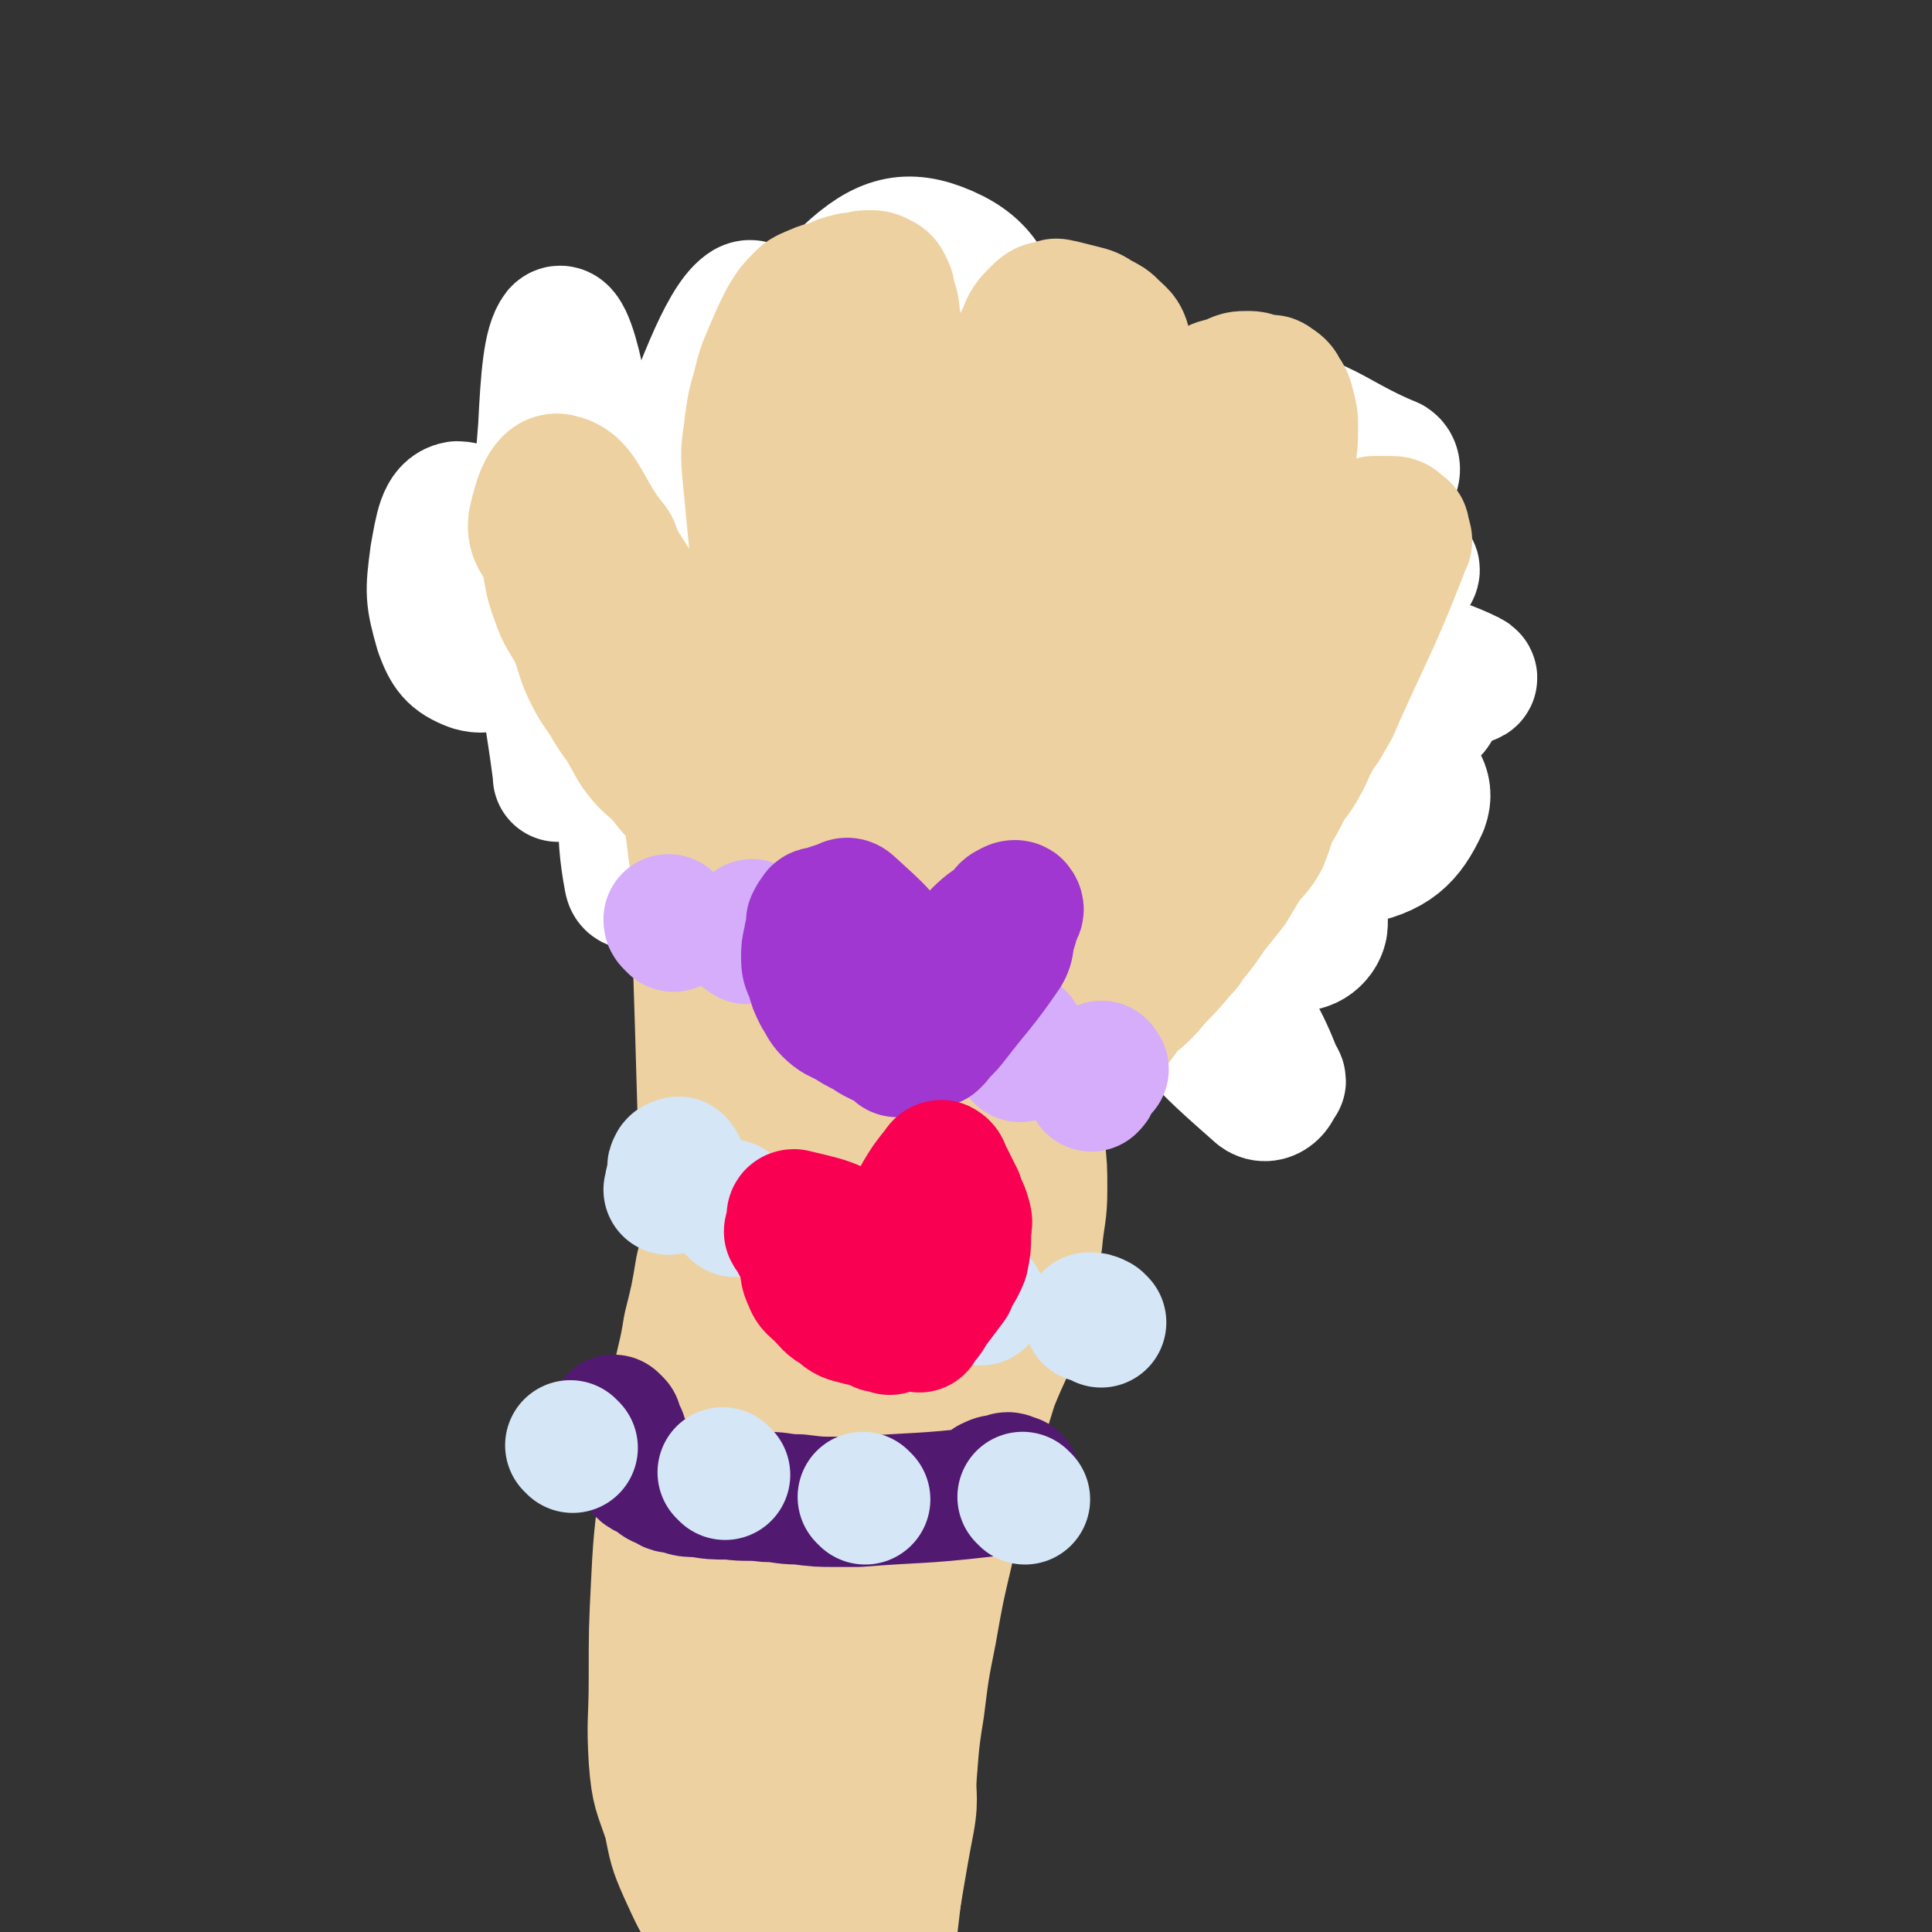
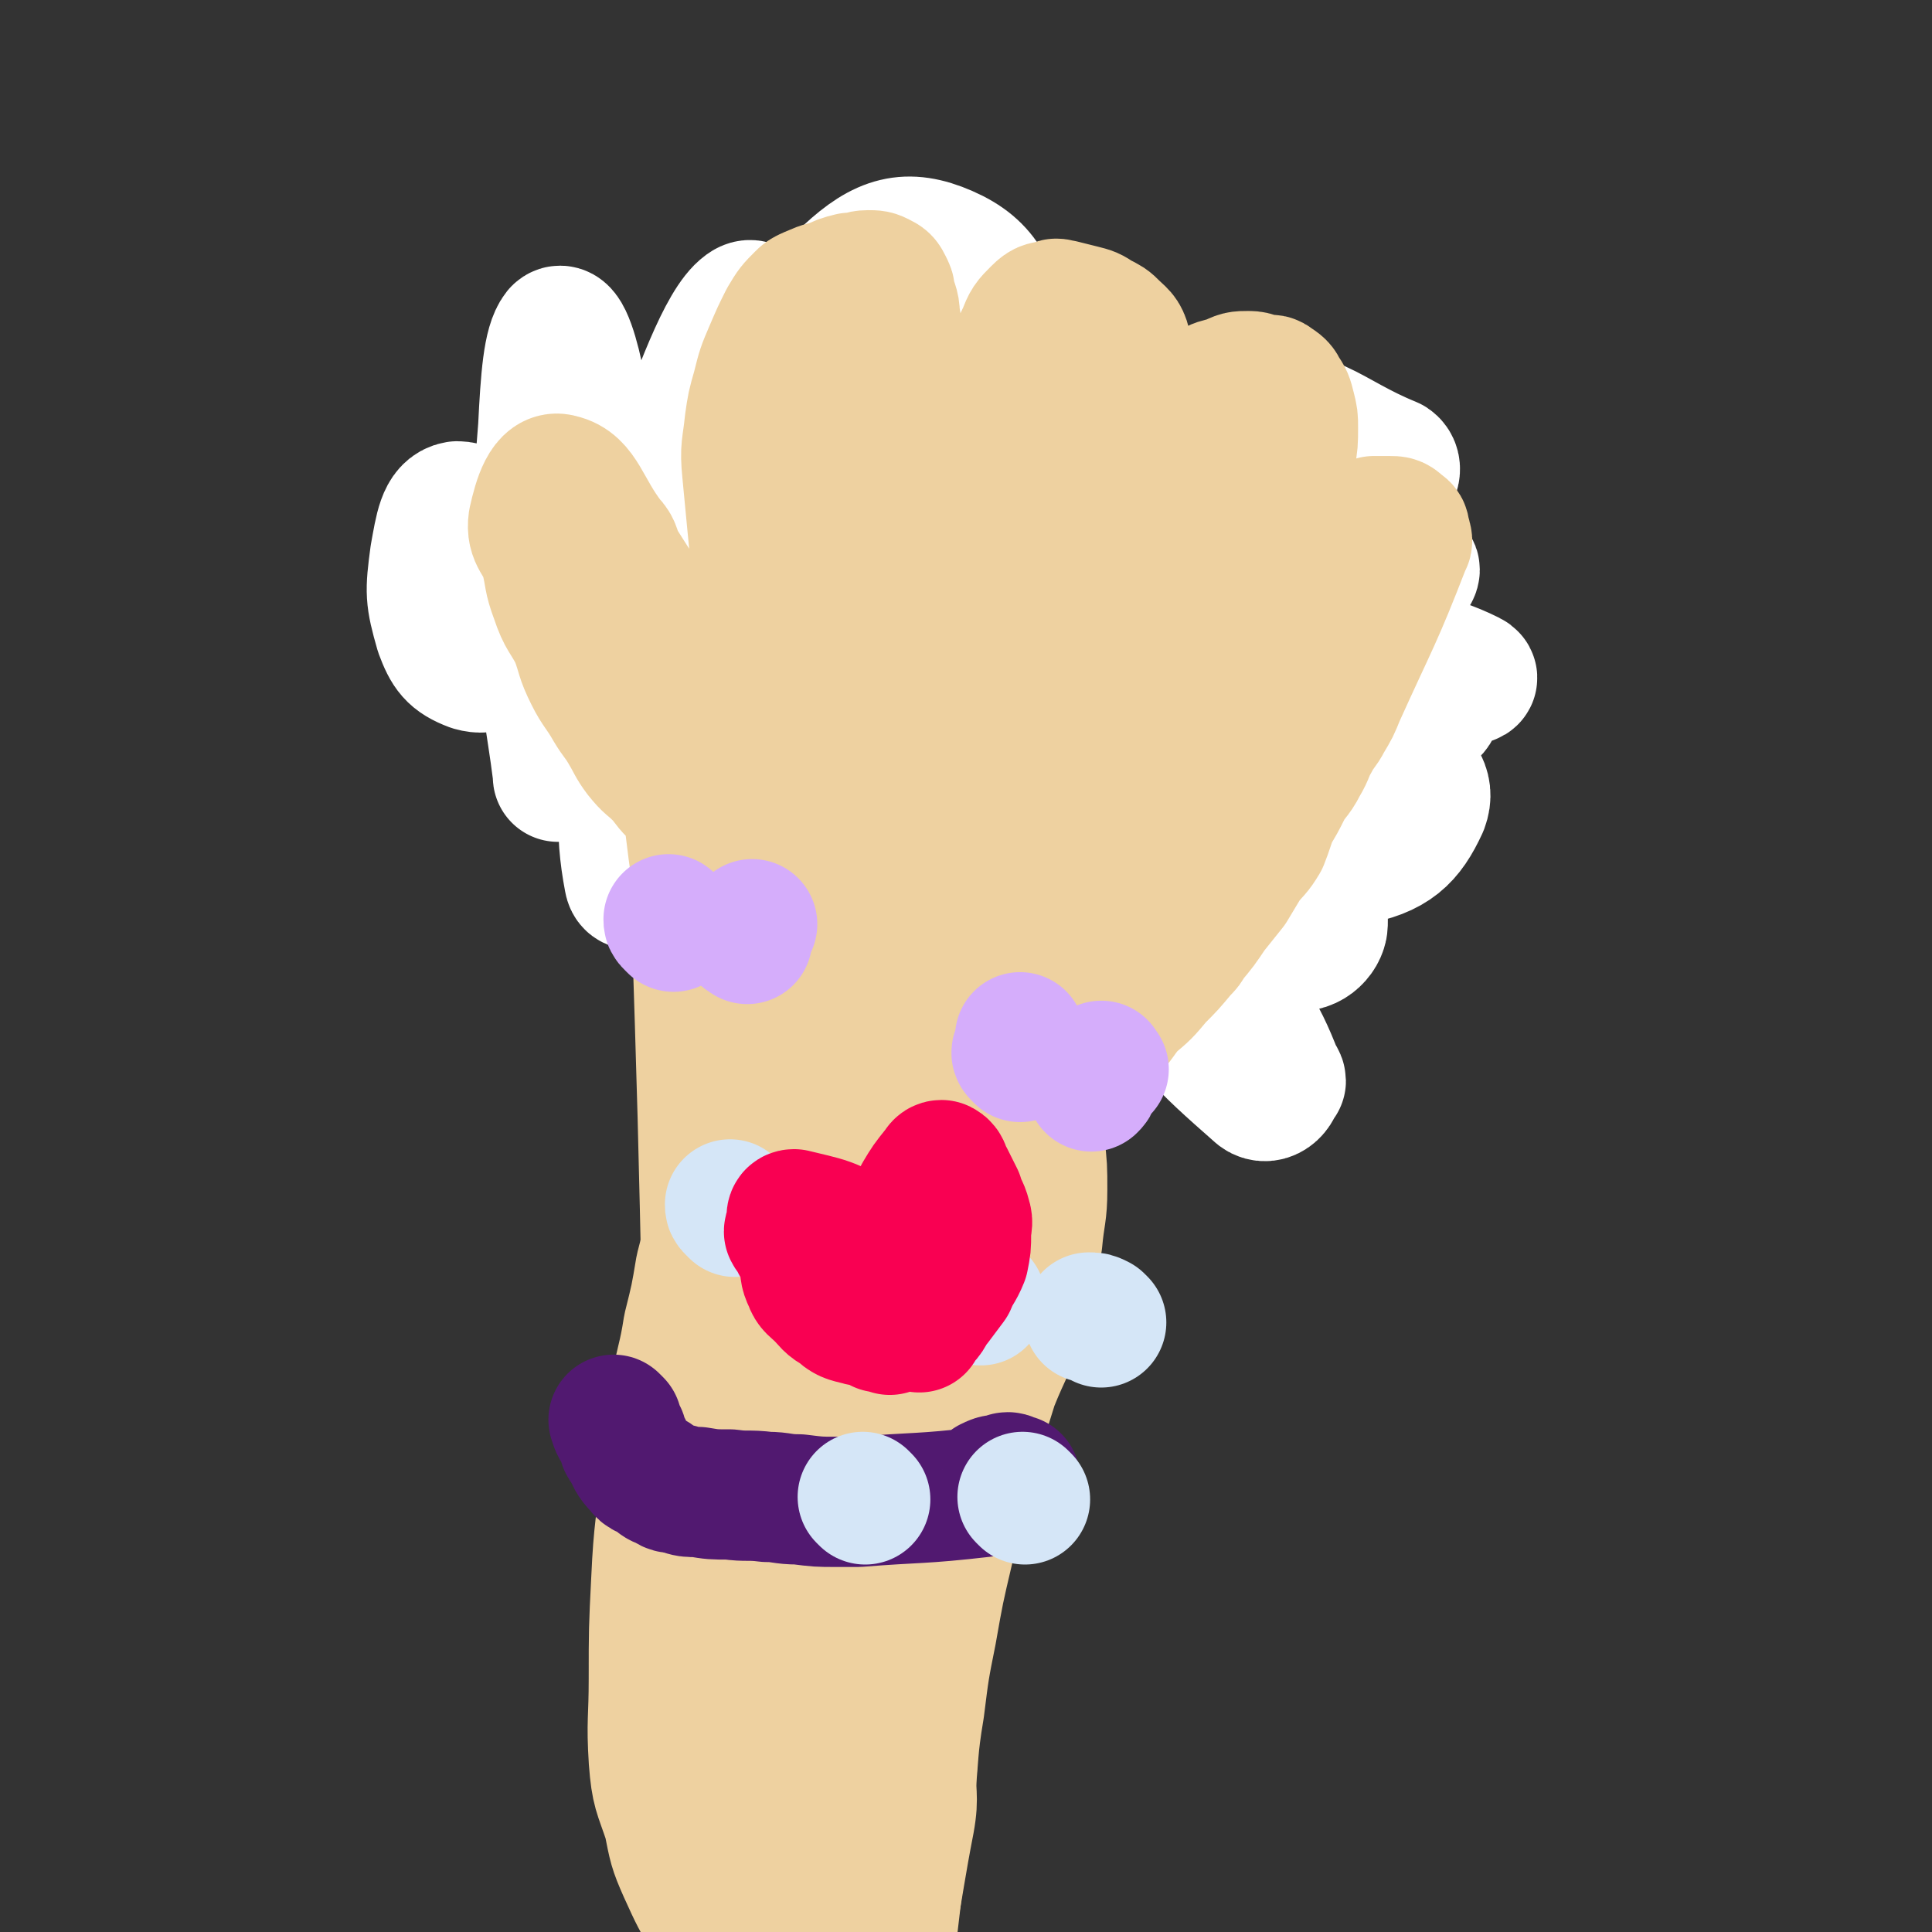
<svg xmlns="http://www.w3.org/2000/svg" viewBox="0 0 786 786" version="1.1">
  <rect x="0" y="0" width="786" height="786" fill="#333333" stroke="none" />
  <g fill="none" stroke="#EED1A0" stroke-width="27" stroke-linecap="round" stroke-linejoin="round">
    <path d="M274,332c-1,-1 -1,-1 -1,-1 -1,-1 -1,-1 -2,-1 -4,-2 -4,-1 -8,-3 -5,-3 -5,-3 -10,-8 -5,-5 -6,-5 -10,-11 -4,-5 -4,-6 -7,-12 -3,-6 -3,-6 -5,-12 -2,-7 -1,-7 -3,-14 -1,-6 -1,-6 -2,-12 -1,-4 -1,-4 -1,-8 0,-3 0,-3 0,-6 0,0 0,0 0,-1 0,-1 0,-1 0,-2 1,-1 1,-1 3,-2 2,0 2,0 5,1 4,2 4,2 7,5 3,2 3,3 5,6 6,7 5,7 11,14 4,6 5,6 9,12 4,5 4,5 8,10 3,5 3,5 5,11 1,1 1,1 2,3 10,20 12,21 20,40 1,1 -2,1 -3,1 -4,-1 -4,-2 -8,-3 -5,-3 -5,-3 -10,-6 -2,-1 -1,-2 -3,-4 -6,-6 -6,-6 -12,-13 -4,-4 -5,-4 -8,-9 -3,-4 -3,-4 -5,-8 -2,-3 -2,-3 -3,-6 -1,-2 -1,-2 -2,-3 -1,-3 -2,-3 -3,-5 -2,-2 -2,-2 -4,-4 " />
  </g>
  <g fill="none" stroke="#EED1A0" stroke-width="53" stroke-linecap="round" stroke-linejoin="round">
    <path d="M306,342c-1,-1 -1,-2 -1,-1 -3,0 -3,0 -5,1 -1,0 -1,0 -2,0 -4,-1 -4,-1 -8,-3 -9,-4 -10,-3 -17,-10 -9,-6 -8,-7 -15,-15 -6,-7 -6,-7 -12,-14 -4,-6 -4,-6 -7,-13 -4,-6 -4,-6 -8,-13 -3,-6 -4,-5 -7,-12 -3,-4 -2,-5 -6,-9 -1,-2 -2,-1 -3,-3 -2,-3 -2,-4 -3,-7 -2,-5 -2,-5 -4,-10 -1,-3 -3,-8 -1,-6 17,8 23,10 41,26 7,7 5,10 10,19 4,8 5,7 9,15 4,7 3,8 7,15 3,6 3,6 6,12 2,4 2,4 4,8 2,3 2,3 5,6 2,3 2,3 5,5 3,2 3,3 6,5 3,2 3,2 6,4 0,1 1,2 1,1 1,-1 1,-1 1,-3 0,-2 0,-2 0,-4 0,-1 1,-1 1,-3 0,-8 0,-8 -1,-17 0,-5 0,-5 -1,-10 -6,-55 -7,-55 -12,-111 -1,-8 -1,-9 1,-17 1,-7 2,-7 5,-14 1,-4 1,-4 4,-8 1,-3 2,-2 3,-5 1,-1 1,-2 1,-2 2,0 2,1 4,2 1,1 1,1 2,2 3,4 4,3 7,8 3,8 2,8 5,16 1,6 2,7 3,13 1,6 0,6 1,12 0,3 0,3 0,7 0,7 0,7 -1,14 0,6 0,6 -1,12 -1,6 -1,6 -1,13 -1,7 -2,7 -2,14 0,6 0,6 0,12 0,6 0,6 1,11 0,6 0,6 1,11 0,6 0,6 1,11 1,4 0,4 1,9 1,3 1,3 1,6 1,2 1,2 1,4 1,1 0,1 0,2 0,2 1,1 1,3 0,1 -1,1 0,2 1,2 1,1 3,3 1,1 2,4 3,3 7,-23 7,-25 13,-51 2,-10 1,-10 3,-21 1,-8 1,-8 3,-16 1,-8 1,-8 3,-16 1,-4 1,-4 1,-8 1,-8 0,-8 1,-17 1,-8 1,-8 3,-16 2,-7 2,-7 3,-12 2,-5 1,-5 4,-9 1,-3 2,-3 4,-6 2,-2 2,-2 5,-4 2,-1 2,-1 5,-2 2,0 2,0 4,0 4,1 4,1 7,3 3,1 4,1 6,3 2,1 2,1 3,3 3,4 3,4 4,8 2,5 2,5 3,10 1,7 2,7 2,13 0,7 0,7 -1,14 -1,6 0,6 -1,13 -1,5 -1,5 -2,9 -2,5 -1,5 -3,10 -10,28 -10,28 -22,56 -2,6 -2,6 -5,12 -3,6 -4,5 -7,11 -1,1 0,1 -1,3 -1,3 -1,3 -3,6 -1,1 -1,1 -2,2 -1,1 0,2 -2,2 -1,2 -2,1 -3,2 -3,2 -3,2 -6,4 -4,3 -4,2 -8,5 -2,1 -1,1 -3,3 -3,3 -3,2 -6,5 -2,2 -2,2 -3,4 -1,0 -3,0 -2,0 1,0 2,0 4,0 2,0 2,0 5,-1 5,-2 5,-2 11,-5 8,-4 8,-4 15,-8 8,-5 7,-6 15,-10 5,-4 7,-3 11,-7 18,-19 17,-19 34,-39 4,-5 4,-5 7,-10 3,-7 3,-7 6,-13 3,-7 3,-7 6,-13 3,-4 3,-4 6,-8 1,-2 1,-2 3,-4 2,-3 2,-3 5,-7 2,-3 2,-3 4,-7 1,-4 0,-4 1,-8 1,-4 1,-4 3,-7 2,-4 2,-4 4,-8 0,-1 0,-1 2,-3 2,-2 2,-2 4,-3 2,-1 2,-1 4,-2 1,0 1,0 2,0 2,-1 2,-1 4,0 2,1 3,1 4,3 3,4 4,4 5,8 3,5 2,6 3,12 1,5 1,5 1,9 0,4 0,4 -1,7 -1,3 -1,3 -3,6 -4,6 -4,6 -9,11 -35,38 -35,39 -70,75 -3,3 -4,2 -7,3 -2,2 -2,2 -5,3 -2,2 -2,1 -4,3 -1,0 -1,1 -2,2 0,0 -1,-1 -1,-1 -1,0 -1,1 -2,2 -1,1 -2,0 -2,1 -1,1 0,2 0,3 0,3 0,3 0,6 1,4 1,4 2,7 1,3 1,3 2,5 1,2 1,2 2,3 0,1 0,2 0,2 3,-4 2,-6 6,-10 2,-3 3,-2 6,-4 4,-3 4,-4 9,-7 5,-3 5,-3 9,-6 5,-3 5,-3 9,-7 4,-2 4,-2 8,-5 4,-2 4,-2 8,-4 5,-2 5,-2 9,-4 4,-3 4,-3 9,-5 3,-2 3,-1 7,-3 3,-2 3,-2 7,-3 1,-1 1,-1 2,-1 2,-1 2,-1 5,-2 2,-1 2,-2 4,-2 2,-1 2,0 4,0 1,0 1,0 2,1 0,0 0,-1 1,-1 2,1 2,1 4,2 2,1 2,1 3,3 2,2 1,2 2,4 1,2 1,2 2,4 0,1 1,1 1,2 -1,1 -1,1 -2,3 -1,3 -1,3 -2,5 -1,2 0,2 -1,4 -2,3 -1,3 -4,6 -3,3 -3,2 -7,4 -3,2 -3,1 -7,3 -3,1 -3,1 -7,3 -27,11 -27,11 -55,23 -6,2 -6,2 -11,4 -4,2 -4,2 -8,4 -4,3 -4,3 -8,6 -3,2 -4,2 -6,5 -3,3 -3,3 -5,7 -2,5 -2,5 -3,10 -1,2 -1,2 -2,5 -1,5 0,5 -1,11 -1,6 -1,6 -1,12 0,7 0,7 0,14 -1,8 -1,8 -1,15 0,8 -1,8 -1,15 0,6 0,6 0,12 0,5 -1,5 -1,10 0,3 0,3 0,6 0,9 1,9 1,18 0,16 0,16 -1,32 -2,24 -3,24 -6,47 -3,23 -3,23 -5,45 -2,20 -3,20 -5,39 -1,15 -1,15 -2,30 -1,11 1,11 -1,22 -7,36 -5,38 -16,71 -2,4 -4,2 -9,4 -3,2 -3,2 -6,2 -1,1 -1,1 -2,0 -3,0 -3,0 -5,0 -3,0 -3,0 -6,0 -3,-1 -4,0 -7,-2 -5,-3 -5,-2 -10,-6 -7,-8 -8,-8 -14,-16 -4,-6 -3,-6 -6,-12 -6,-10 -6,-10 -11,-21 -4,-9 -4,-10 -6,-20 -4,-12 -5,-12 -6,-25 -1,-16 0,-16 0,-33 0,-20 0,-20 1,-40 1,-22 2,-22 4,-43 2,-17 2,-17 4,-35 2,-12 3,-12 5,-25 3,-12 3,-12 5,-24 4,-15 3,-15 7,-29 4,-17 4,-17 8,-35 2,-8 3,-8 4,-16 4,-18 3,-18 7,-36 9,-49 10,-52 20,-98 0,-1 -1,2 -1,3 -1,5 -1,5 -1,10 0,4 0,4 0,7 -2,16 -2,16 -5,32 0,6 -1,6 -2,11 -1,12 -2,12 -3,23 -2,13 -2,13 -3,26 -1,11 0,11 0,21 0,13 0,13 0,25 0,12 0,12 0,24 0,13 -1,13 -1,26 0,13 1,13 1,26 0,5 0,5 0,10 0,9 0,9 0,18 1,14 1,14 2,29 1,13 0,13 1,27 0,11 -1,11 1,22 2,9 2,9 6,17 4,8 4,8 9,15 2,4 3,6 6,7 2,0 3,-2 4,-4 2,-7 1,-8 2,-15 1,-23 1,-23 1,-47 0,-33 2,-33 0,-65 -2,-45 -5,-45 -7,-89 -2,-42 -1,-42 0,-84 0,-11 0,-11 2,-22 1,-4 1,-7 4,-8 1,-1 2,2 3,4 2,7 2,7 2,14 2,130 1,131 1,261 0,1 -1,1 -1,2 -2,9 -2,9 -3,17 -5,21 -5,21 -9,42 -5,25 -5,25 -11,50 -3,17 -3,17 -7,34 -2,8 -2,8 -4,17 0,2 -1,6 -1,4 -1,-7 0,-11 0,-21 0,-25 -1,-25 -1,-49 0,-34 0,-34 0,-68 0,-31 -1,-31 0,-62 1,-28 1,-28 3,-56 2,-28 2,-28 5,-56 4,-26 4,-26 9,-52 3,-20 4,-20 8,-39 2,-8 3,-8 6,-16 0,-2 2,-5 2,-4 1,3 1,7 1,13 0,7 0,7 -1,14 -2,25 -2,26 -5,51 -4,32 -4,32 -9,64 -5,32 -6,32 -13,64 -9,41 -10,41 -20,81 -4,17 -3,18 -7,35 " />
  </g>
  <g fill="none" stroke="#FFFFFF" stroke-width="53" stroke-linecap="round" stroke-linejoin="round">
    <path d="M213,269c-1,-1 -1,-1 -1,-1 -2,-1 -2,0 -3,0 -9,1 -10,5 -17,3 -8,-3 -10,-6 -13,-14 -4,-14 -4,-16 -2,-31 2,-11 3,-19 9,-20 7,0 13,7 18,17 11,22 9,24 16,48 5,17 4,17 6,34 1,5 1,14 1,10 -3,-24 -6,-33 -7,-66 -2,-37 -2,-37 1,-75 1,-20 2,-34 6,-39 3,-3 7,11 9,22 6,47 -7,101 6,94 20,-10 43,-113 61,-126 11,-8 5,42 -2,84 -10,68 -11,70 -31,136 -3,9 -13,19 -14,13 -4,-21 -3,-35 4,-68 13,-55 13,-57 37,-108 18,-38 18,-43 48,-71 14,-13 24,-16 40,-9 16,7 20,17 24,38 5,31 3,35 -7,65 -10,30 -13,31 -33,55 -20,23 -21,23 -47,39 -18,11 -20,12 -40,14 -13,1 -17,0 -25,-8 -5,-5 -6,-11 -1,-17 12,-15 15,-17 35,-25 29,-12 31,-12 63,-15 39,-3 40,-2 80,3 35,5 36,5 69,19 35,14 36,15 65,38 9,7 14,12 11,20 -6,13 -12,19 -29,22 -39,5 -42,3 -81,-7 -49,-11 -49,-15 -96,-35 -36,-15 -36,-16 -71,-34 -17,-8 -17,-8 -33,-18 -3,-2 -7,-6 -4,-7 10,-3 15,-3 29,-2 35,3 35,4 69,11 45,10 45,11 89,24 25,7 60,21 50,15 -26,-15 -62,-26 -121,-56 -27,-14 -26,-16 -51,-32 -11,-7 -18,-9 -22,-13 -2,-1 5,1 11,3 33,14 32,17 65,29 41,15 42,15 84,26 35,10 35,10 71,17 23,4 23,4 46,6 7,0 17,0 13,-2 -16,-8 -27,-8 -54,-17 -80,-26 -81,-24 -160,-52 -12,-4 -11,-6 -23,-12 -17,-9 -29,-14 -34,-18 -3,-1 8,4 18,7 31,9 31,10 64,17 39,8 39,7 79,14 29,5 30,3 58,9 15,3 19,2 29,8 2,1 -2,5 -5,5 -20,2 -21,2 -42,0 -31,-3 -32,-2 -63,-9 -33,-8 -73,-11 -65,-22 12,-18 52,-31 104,-36 31,-3 35,8 62,19 3,2 1,7 -2,7 -29,0 -31,0 -62,-5 -38,-7 -38,-10 -76,-21 -21,-6 -21,-6 -41,-14 -8,-3 -16,-4 -16,-7 0,-3 7,-5 14,-5 15,2 15,3 29,9 38,16 39,14 75,34 33,18 37,15 62,41 23,22 22,27 35,54 2,5 0,10 -5,10 -26,2 -30,3 -57,-4 -34,-9 -35,-11 -64,-29 -24,-14 -23,-16 -42,-36 -11,-11 -12,-14 -19,-25 -1,-1 2,0 3,1 35,27 36,26 70,55 25,23 24,24 49,49 16,17 19,19 32,36 1,1 -2,0 -4,-1 -24,-6 -42,-17 -47,-12 -5,4 16,14 28,31 7,9 11,12 10,21 -1,5 -7,10 -14,7 -26,-11 -28,-15 -52,-34 -22,-18 -21,-19 -40,-40 -10,-12 -10,-16 -18,-26 -1,-1 1,1 2,3 24,37 23,37 48,74 22,32 23,31 46,63 6,7 14,19 10,15 -16,-15 -26,-25 -51,-53 -33,-39 -34,-38 -63,-80 -14,-20 -28,-46 -22,-44 11,3 32,24 57,53 30,37 28,39 54,79 13,21 17,23 25,44 1,5 -4,10 -8,7 -25,-22 -28,-25 -49,-57 -26,-38 -25,-40 -43,-83 -11,-24 -8,-25 -16,-51 -1,-1 -1,-1 -1,-3 " />
  </g>
  <g fill="none" stroke="#EED1A0" stroke-width="53" stroke-linecap="round" stroke-linejoin="round">
    <path d="M337,355c-1,-1 -1,-1 -1,-1 -4,-3 -4,-2 -8,-4 -3,-1 -3,-1 -5,-2 -2,-1 -2,-1 -4,-1 -1,0 -1,0 -2,0 -2,0 -1,-1 -2,-1 -2,-1 -2,-1 -4,-1 -1,0 -1,0 -3,0 -2,0 -2,0 -4,-1 -3,-1 -3,-1 -6,-2 -2,-1 -2,-1 -2,-1 -3,-3 -3,-3 -5,-5 -3,-2 -3,-2 -6,-5 -2,-2 -2,-2 -5,-4 -3,-3 -3,-2 -6,-5 -3,-3 -3,-4 -6,-7 -4,-4 -4,-3 -8,-8 -3,-4 -3,-5 -6,-10 -3,-5 -3,-4 -6,-9 -4,-7 -5,-7 -8,-13 -4,-8 -3,-8 -6,-16 -4,-8 -5,-7 -8,-16 -3,-8 -2,-8 -4,-16 -2,-7 -6,-8 -5,-15 2,-9 5,-19 11,-17 9,2 10,12 20,25 3,3 2,4 4,8 7,11 7,11 14,22 6,10 6,10 11,21 4,8 4,8 8,17 3,8 3,8 6,16 4,7 3,7 7,14 3,4 4,4 8,8 4,5 4,5 8,9 4,4 4,4 8,8 2,2 2,2 3,4 2,3 1,3 3,6 2,4 3,4 5,7 2,3 1,3 3,6 1,1 3,2 3,2 0,1 -2,0 -3,-1 -1,-2 0,-2 -1,-4 -1,-5 -1,-4 -3,-9 -2,-6 -2,-6 -4,-11 -2,-6 -3,-6 -5,-12 -2,-7 -3,-6 -4,-14 -9,-62 -9,-62 -15,-125 -1,-10 0,-10 1,-20 1,-7 1,-7 3,-14 2,-8 2,-8 5,-15 3,-7 3,-7 6,-13 3,-5 3,-5 7,-9 1,-1 1,-1 3,-2 5,-2 4,-2 9,-3 4,-2 4,-2 8,-3 4,0 4,-1 7,-1 3,0 3,0 5,1 2,1 2,1 3,3 1,2 1,2 1,3 1,5 2,5 2,9 1,6 1,6 1,13 0,9 0,9 -1,18 -1,10 -1,9 -3,19 0,5 0,5 -1,10 -1,8 -1,8 -2,16 -1,9 -2,9 -3,18 -1,7 -1,7 -2,14 -1,8 -1,8 -1,16 0,8 0,8 0,17 0,9 1,9 1,18 0,38 0,38 0,77 0,4 0,4 0,7 0,2 0,5 0,4 -1,-2 -1,-4 -2,-8 -2,-5 -2,-5 -4,-10 -2,-6 -3,-6 -4,-12 -3,-12 -3,-12 -5,-24 -2,-12 -2,-12 -3,-25 -1,-12 0,-12 -1,-25 -1,-10 -1,-10 -2,-19 -1,-11 -1,-11 -2,-21 -1,-9 -2,-9 -2,-19 0,-8 0,-8 0,-15 0,-7 0,-7 0,-15 0,-3 0,-3 1,-6 1,-5 1,-5 2,-10 1,-3 1,-3 1,-7 0,0 0,0 0,-1 0,-1 1,-1 1,-2 1,-1 1,-4 1,-3 12,64 12,66 24,132 1,7 1,7 3,15 4,16 3,16 8,32 3,9 4,9 8,18 3,6 3,6 5,12 1,2 1,2 2,4 1,2 1,2 3,5 1,2 1,4 2,4 0,0 -1,-3 -2,-5 -1,-2 -1,-2 -1,-5 -1,-6 -1,-6 -1,-13 -1,-9 -1,-9 -1,-18 0,-12 -1,-12 0,-24 1,-13 2,-13 3,-26 1,-13 1,-13 2,-26 2,-13 2,-13 4,-26 2,-13 1,-13 4,-26 3,-15 3,-15 7,-30 3,-11 3,-11 6,-23 3,-8 2,-9 6,-17 2,-5 2,-5 6,-9 3,-3 3,-2 7,-3 1,-1 1,0 3,0 4,1 4,1 8,2 4,1 4,1 7,3 4,2 4,2 6,4 3,3 4,3 5,7 1,4 1,4 0,8 -16,53 -17,53 -33,105 -3,8 -3,8 -5,16 -2,8 -2,8 -4,15 -1,7 -1,7 -2,14 -2,6 -2,6 -3,12 0,6 0,6 -1,11 0,6 0,6 -1,12 -1,6 0,6 -1,13 0,6 -1,6 -1,12 0,4 0,4 0,8 0,2 -1,2 -1,4 0,2 0,2 0,4 0,2 -1,4 -1,4 -1,0 0,-2 0,-3 0,-2 1,-2 1,-4 1,-3 1,-3 2,-6 3,-7 3,-7 7,-14 3,-8 4,-8 7,-16 24,-57 25,-56 48,-113 3,-9 1,-9 3,-18 2,-8 2,-8 4,-17 2,-7 2,-7 4,-14 3,-5 3,-5 6,-10 2,-3 2,-3 5,-5 3,-2 4,-2 8,-3 4,-2 4,-2 8,-2 3,0 3,1 7,2 1,0 2,-1 3,0 3,2 3,2 4,4 2,3 2,3 3,7 1,4 1,4 1,8 0,6 0,6 -1,12 -1,7 -1,7 -3,13 -2,7 -2,7 -4,15 -2,7 -2,7 -5,14 -3,7 -4,6 -7,13 -4,6 -3,6 -7,12 -2,3 -2,2 -4,5 -4,7 -4,7 -8,13 -3,7 -3,7 -7,13 -3,6 -3,6 -7,12 -3,7 -3,7 -7,14 -17,35 -17,35 -33,71 -2,4 -3,4 -5,8 -1,4 0,4 -2,8 -1,3 -1,3 -3,6 -1,2 -2,3 -2,2 -1,0 0,-1 1,-3 0,-1 1,-1 1,-2 2,-5 2,-5 3,-9 3,-5 2,-5 5,-10 4,-8 5,-8 9,-16 6,-9 6,-9 12,-17 3,-5 2,-5 5,-9 7,-9 7,-9 13,-17 7,-9 7,-9 13,-18 6,-9 6,-9 11,-18 6,-10 5,-10 12,-20 6,-8 6,-7 12,-15 6,-7 6,-6 12,-13 6,-6 5,-7 11,-13 4,-4 4,-5 10,-8 3,-3 4,-3 8,-5 3,0 3,0 6,0 3,0 3,0 5,2 2,1 1,1 2,4 0,1 1,2 0,3 -12,31 -13,31 -27,62 -2,5 -2,5 -5,10 -2,4 -3,4 -5,8 -3,5 -2,5 -5,10 -3,6 -4,5 -7,11 -2,4 -2,4 -5,9 -2,5 -2,6 -4,11 -3,5 -3,4 -7,9 -3,5 -3,5 -6,10 -4,5 -4,5 -8,10 -4,6 -4,6 -9,12 -1,2 -1,2 -3,4 -5,6 -5,6 -10,11 -5,6 -5,6 -11,11 -5,6 -4,6 -9,11 -6,7 -6,7 -12,13 -7,8 -8,8 -14,15 -6,7 -6,7 -12,14 -6,7 -6,7 -12,15 -2,3 -2,4 -4,7 -4,6 -5,6 -9,12 -4,5 -3,5 -7,11 -2,4 -3,3 -5,8 -14,37 -14,37 -27,75 -4,11 -4,11 -6,22 -3,12 -2,12 -3,25 -2,11 -2,11 -2,22 -1,9 -1,9 -2,17 0,8 0,8 -1,15 0,6 0,6 -1,11 0,3 -1,3 -1,6 0,4 0,4 0,7 0,3 1,5 0,6 0,1 -1,0 -2,-1 -3,-2 -3,-2 -5,-5 -1,-1 -1,-1 -2,-3 -2,-4 -2,-4 -4,-7 -4,-6 -4,-6 -7,-11 -4,-9 -4,-9 -7,-18 -4,-10 -3,-10 -6,-21 -3,-9 -4,-9 -6,-19 -2,-11 -1,-11 -3,-23 -1,-5 -2,-5 -3,-10 -1,-13 -1,-13 -1,-25 0,-16 1,-16 1,-32 -2,-92 -2,-92 -5,-185 0,-8 0,-8 -1,-15 -1,-8 -1,-8 -2,-16 0,-2 0,-1 -1,-3 -1,-4 0,-4 -1,-8 -1,-3 -1,-3 -2,-6 -1,-2 -1,-2 -1,-3 -1,-1 0,-1 0,-1 " />
    <path d="M423,446c-1,-1 -1,-2 -1,-1 -1,0 0,1 0,2 0,2 0,2 0,4 1,7 1,7 1,15 1,9 1,9 1,18 0,10 -1,10 -2,21 -3,14 -2,14 -6,28 -5,16 -6,15 -12,30 -5,16 -5,16 -10,32 -4,17 -4,17 -8,35 -4,17 -4,17 -7,34 -3,15 -3,15 -5,31 -3,18 -2,18 -4,36 -3,19 -2,19 -5,37 -2,17 -2,17 -4,34 -1,11 -1,11 -2,22 -1,7 -2,7 -2,13 0,4 1,4 1,8 " />
  </g>
  <g fill="none" stroke="#D5ADFB" stroke-width="53" stroke-linecap="round" stroke-linejoin="round">
    <path d="M274,377c-1,-1 -1,-1 -1,-1 -1,-1 -1,-1 -1,-2 " />
    <path d="M304,382c-1,-1 -2,-1 -1,-1 1,-3 1,-3 3,-5 " />
    <path d="M449,435c-1,-1 -1,-2 -1,-1 -1,1 -1,2 -2,4 0,1 0,1 -1,2 0,1 0,1 -1,2 " />
    <path d="M415,430c-1,-1 -1,-1 -1,-1 -1,-1 0,-1 0,-2 1,-2 1,-2 1,-3 0,-1 0,-1 0,-2 " />
  </g>
  <g fill="none" stroke="#9F37D0" stroke-width="53" stroke-linecap="round" stroke-linejoin="round">
-     <path d="M365,428c-1,-1 -1,-1 -1,-1 -2,-2 -2,-2 -4,-3 -1,0 -1,0 -3,-1 -2,-1 -2,-1 -5,-3 -4,-2 -4,-2 -7,-4 -4,-2 -5,-2 -8,-5 -2,-2 -2,-3 -4,-6 -2,-4 -2,-4 -3,-8 -1,-3 -2,-3 -2,-7 0,-4 0,-4 1,-8 0,-2 1,-2 1,-5 0,-1 0,-1 0,-2 1,-2 1,-2 2,-3 0,-1 1,-1 2,-1 3,-1 3,-1 6,-2 3,0 4,-3 6,-1 12,11 14,12 22,26 3,4 0,5 0,10 0,4 -1,6 0,8 1,1 3,1 4,0 5,-4 5,-5 9,-9 9,-12 8,-12 17,-23 4,-4 5,-4 9,-7 2,-2 1,-3 4,-4 1,-1 3,-1 3,0 1,1 0,2 -1,4 -1,4 -1,4 -2,7 -1,4 0,5 -3,9 -9,13 -10,13 -20,26 -3,4 -4,4 -7,8 -1,1 -1,1 -1,1 " />
-   </g>
+     </g>
  <g fill="none" stroke="#D5E6F7" stroke-width="53" stroke-linecap="round" stroke-linejoin="round">
-     <path d="M277,474c-1,-1 -1,-2 -1,-1 -1,0 -2,0 -2,1 -1,1 0,1 0,3 0,1 -1,1 -1,3 -1,2 0,2 -1,4 " />
    <path d="M299,493c-1,-1 -1,-1 -1,-1 -1,-1 -1,-1 -1,-2 " />
    <path d="M448,538c-1,-1 -1,-1 -1,-1 -2,-1 -2,-1 -4,-1 " />
    <path d="M399,529c-1,-1 -1,-1 -1,-1 " />
  </g>
  <g fill="none" stroke="#F90052" stroke-width="53" stroke-linecap="round" stroke-linejoin="round">
    <path d="M362,541c-1,-1 -1,-1 -1,-1 -1,-1 -2,0 -3,0 -1,-1 -1,-2 -3,-2 -3,-1 -3,0 -6,-1 -4,-1 -5,-1 -8,-4 -4,-2 -4,-3 -7,-6 -3,-3 -4,-3 -5,-6 -2,-4 -1,-4 -2,-8 -1,-4 -1,-4 -3,-7 -1,-3 -2,-3 -3,-5 0,-1 1,-1 1,-2 1,-2 -1,-5 1,-5 12,3 16,3 27,11 3,2 1,4 2,8 1,4 1,4 2,8 1,1 1,1 2,3 2,2 2,6 3,5 2,-2 1,-6 3,-12 2,-6 2,-6 4,-12 4,-9 4,-9 8,-19 3,-5 3,-5 7,-10 1,-1 1,-2 2,-2 2,1 1,2 3,5 2,4 2,4 4,8 1,4 2,4 3,8 1,3 0,3 0,7 0,5 0,5 -1,10 -2,5 -3,5 -5,10 -3,4 -3,4 -6,8 -3,3 -2,4 -5,7 -1,1 -1,1 -2,3 " />
  </g>
  <g fill="none" stroke="#511970" stroke-width="53" stroke-linecap="round" stroke-linejoin="round">
    <path d="M251,579c-1,-1 -2,-2 -1,-1 0,2 1,3 3,6 1,3 0,3 2,5 2,4 2,5 5,8 2,3 3,2 6,4 2,2 2,2 5,3 2,2 3,1 6,2 3,1 3,1 7,1 6,1 6,1 13,1 7,1 7,0 15,1 6,0 6,1 13,1 8,1 8,1 15,1 4,0 4,0 9,0 25,-2 25,-1 51,-4 1,0 1,-1 2,-2 1,-1 0,-2 1,-2 2,-1 2,-1 5,-1 0,0 0,0 1,0 1,0 0,-1 1,-1 1,0 1,1 3,1 " />
  </g>
  <g fill="none" stroke="#D5E6F7" stroke-width="53" stroke-linecap="round" stroke-linejoin="round">
-     <path d="M233,589c-1,-1 -1,-1 -1,-1 " />
-     <path d="M295,600c-1,-1 -1,-1 -1,-1 " />
    <path d="M352,610c-1,-1 -1,-1 -1,-1 " />
    <path d="M417,610c-1,-1 -1,-1 -1,-1 " />
  </g>
</svg>